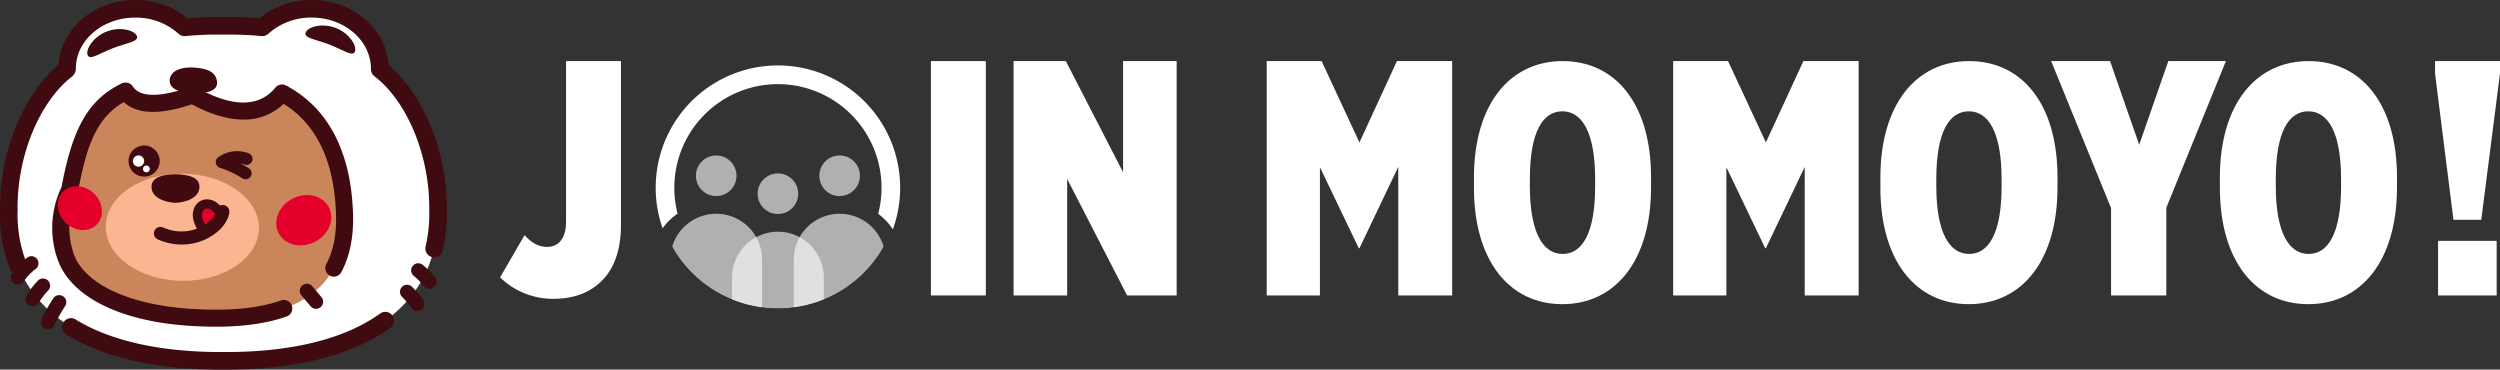
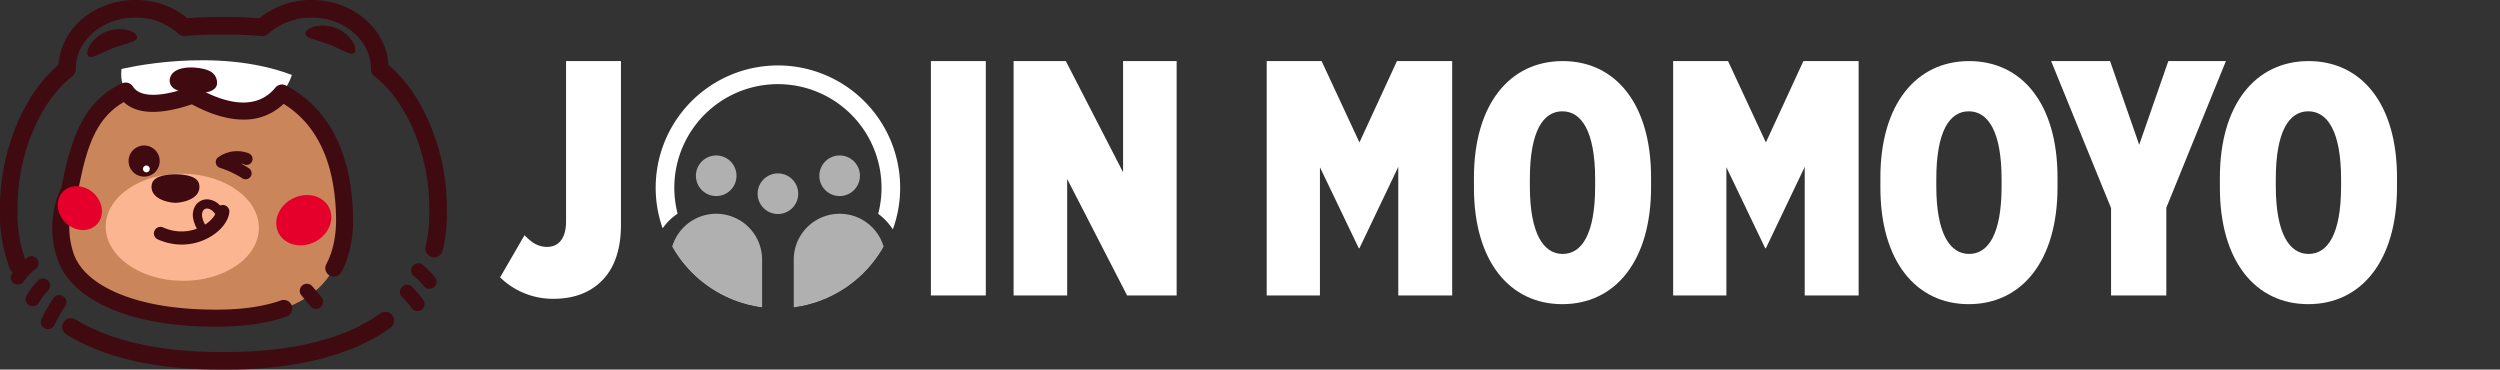
<svg xmlns="http://www.w3.org/2000/svg" width="1060.05" height="156.724" viewBox="0 0 1060.05 156.724">
  <rect x="0" y="0" width="1060.05" height="156.724" fill="#333333" stroke="none" />
  <defs>
    <clipPath id="clip-path">
      <path id="路径_5710" data-name="路径 5710" d="M66.269,53.381A51.536,51.536,0,1,0,117.806,1.845,51.537,51.537,0,0,0,66.269,53.381" fill="#fff" />
    </clipPath>
    <clipPath id="clip-path-2">
      <rect id="矩形_259" data-name="矩形 259" width="38.916" height="68.648" transform="translate(124.516 64.737)" fill="#fff" />
    </clipPath>
    <clipPath id="clip-path-3">
      <rect id="矩形_260" data-name="矩形 260" width="17.212" height="17.212" transform="translate(135.368 40.019)" fill="#fff" />
    </clipPath>
    <clipPath id="clip-path-4">
      <rect id="矩形_261" data-name="矩形 261" width="38.916" height="68.648" transform="translate(72.179 64.737)" fill="#fff" />
    </clipPath>
    <clipPath id="clip-path-5">
      <rect id="矩形_262" data-name="矩形 262" width="17.212" height="17.212" transform="translate(83.031 40.019)" fill="#fff" />
    </clipPath>
    <clipPath id="clip-path-6">
-       <rect id="矩形_263" data-name="矩形 263" width="38.916" height="68.648" transform="translate(98.347 72.342)" fill="#fff" />
-     </clipPath>
+       </clipPath>
    <clipPath id="clip-path-7">
      <rect id="矩形_264" data-name="矩形 264" width="17.212" height="17.212" transform="translate(109.199 47.625)" fill="#fff" />
    </clipPath>
  </defs>
  <g id="组_338" data-name="组 338" transform="translate(-5918.057 543.903)">
    <g id="组_336" data-name="组 336">
      <g id="组_335" data-name="组 335" transform="translate(6130.107 -518)">
        <g id="组_328" data-name="组 328" clip-path="url(#clip-path)">
          <g id="组_312" data-name="组 312" opacity="0.61">
            <g id="组_311" data-name="组 311">
              <g id="组_310" data-name="组 310" clip-path="url(#clip-path-2)">
                <path id="路径_5704" data-name="路径 5704" d="M143.974,133.385h0a19.458,19.458,0,0,1-19.458-19.458V84.195a19.458,19.458,0,0,1,38.916,0v29.732a19.458,19.458,0,0,1-19.458,19.458" fill="#fff" />
              </g>
            </g>
          </g>
          <g id="组_315" data-name="组 315" opacity="0.61">
            <g id="组_314" data-name="组 314">
              <g id="组_313" data-name="组 313" clip-path="url(#clip-path-3)">
                <path id="路径_5705" data-name="路径 5705" d="M152.58,48.625a8.606,8.606,0,1,1-8.606-8.606,8.606,8.606,0,0,1,8.606,8.606" fill="#fff" />
              </g>
            </g>
          </g>
          <g id="组_318" data-name="组 318" opacity="0.61">
            <g id="组_317" data-name="组 317">
              <g id="组_316" data-name="组 316" clip-path="url(#clip-path-4)">
                <path id="路径_5706" data-name="路径 5706" d="M91.637,133.385h0a19.458,19.458,0,0,1-19.458-19.458V84.195a19.458,19.458,0,1,1,38.916,0v29.732a19.458,19.458,0,0,1-19.458,19.458" fill="#fff" />
              </g>
            </g>
          </g>
          <g id="组_321" data-name="组 321" opacity="0.61">
            <g id="组_320" data-name="组 320">
              <g id="组_319" data-name="组 319" clip-path="url(#clip-path-5)">
                <path id="路径_5707" data-name="路径 5707" d="M100.243,48.625a8.606,8.606,0,1,1-8.606-8.606,8.606,8.606,0,0,1,8.606,8.606" fill="#fff" />
              </g>
            </g>
          </g>
          <g id="组_324" data-name="组 324" opacity="0.61">
            <g id="组_323" data-name="组 323">
              <g id="组_322" data-name="组 322" clip-path="url(#clip-path-6)">
-                 <path id="路径_5708" data-name="路径 5708" d="M117.805,140.99h0a19.458,19.458,0,0,1-19.458-19.458V91.8a19.458,19.458,0,1,1,38.916,0v29.732a19.458,19.458,0,0,1-19.458,19.458" fill="#fff" />
+                 <path id="路径_5708" data-name="路径 5708" d="M117.805,140.99a19.458,19.458,0,0,1-19.458-19.458V91.8a19.458,19.458,0,1,1,38.916,0v29.732a19.458,19.458,0,0,1-19.458,19.458" fill="#fff" />
              </g>
            </g>
          </g>
          <g id="组_327" data-name="组 327" opacity="0.61">
            <g id="组_326" data-name="组 326">
              <g id="组_325" data-name="组 325" clip-path="url(#clip-path-7)">
                <path id="路径_5709" data-name="路径 5709" d="M126.411,56.231a8.606,8.606,0,1,1-8.606-8.606,8.606,8.606,0,0,1,8.606,8.606" fill="#fff" />
              </g>
            </g>
          </g>
        </g>
      </g>
      <path id="路径_5703" data-name="路径 5703" d="M0,96.967,10.363,79.08c2.7,2.839,5.537,4.968,9.512,4.968,4.685,0,8.092-3.265,8.092-10.789v-68H51.248v69.42c0,10.363-2.7,18.313-8.091,23.708-5.111,5.11-11.925,7.666-20.585,7.666A32.06,32.06,0,0,1,0,96.967" transform="translate(6130.107 -523.259)" fill="#fff" />
      <rect id="矩形_268" data-name="矩形 268" width="23.282" height="99.374" transform="translate(6312.778 -518)" fill="#fff" />
      <path id="路径_5704-2" data-name="路径 5704" d="M217.736,1.845h22.146l24.276,47.131V1.845h22.714v99.374H265.861l-25.411-49.4v49.4H217.736Z" transform="translate(6130.107 -519.845)" fill="#fff" />
      <path id="路径_5705-2" data-name="路径 5705" d="M325.057,1.845h23.282l16.041,34.5,15.9-34.5H403.7v99.374H380.848V46.705L364.38,81.2H364.1L347.629,46.847v54.372H325.057Z" transform="translate(6130.107 -519.845)" fill="#fff" />
      <path id="路径_5706-2" data-name="路径 5706" d="M412.932,53.662V49.4c0-31.09,15.19-49.4,37.62-49.4S488.03,18.171,488.03,49.261V53.52c0,31.232-15.19,49.545-37.62,49.545s-37.478-18.313-37.478-49.4m51.39-.568V50.113c0-20.443-5.82-28.819-13.912-28.819s-13.771,8.376-13.771,28.677v2.981c0,20.3,5.821,28.818,13.913,28.818s13.77-8.375,13.77-28.676" transform="translate(6130.107 -518)" fill="#fff" />
      <path id="路径_5707-2" data-name="路径 5707" d="M497.4,1.845H520.68l16.042,34.5,15.9-34.5h23.424v99.374H553.189V46.705L536.722,81.2h-.284L519.97,46.847v54.372H497.4Z" transform="translate(6130.107 -519.845)" fill="#fff" />
      <path id="路径_5708-2" data-name="路径 5708" d="M585.273,53.662V49.4c0-31.09,15.19-49.4,37.62-49.4s37.478,18.171,37.478,49.261V53.52c0,31.232-15.19,49.545-37.62,49.545s-37.478-18.313-37.478-49.4m51.39-.568V50.113c0-20.443-5.82-28.819-13.912-28.819S608.98,29.67,608.98,49.971v2.981c0,20.3,5.821,28.818,13.913,28.818s13.77-8.375,13.77-28.676" transform="translate(6130.107 -518)" fill="#fff" />
      <path id="路径_5709-2" data-name="路径 5709" d="M683.086,64.167,657.674,1.846h24.985l12.351,35.49,12.351-35.49h24.417L706.51,64.025v37.194H683.086Z" transform="translate(6130.107 -519.846)" fill="#fff" />
      <path id="路径_5710-2" data-name="路径 5710" d="M729.225,53.662V49.4c0-31.09,15.19-49.4,37.62-49.4s37.478,18.171,37.478,49.261V53.52c0,31.232-15.19,49.545-37.62,49.545s-37.478-18.313-37.478-49.4m51.39-.568V50.113c0-20.443-5.82-28.819-13.912-28.819s-13.77,8.376-13.77,28.677v2.981c0,20.3,5.82,28.818,13.912,28.818s13.77-8.375,13.77-28.676" transform="translate(6130.107 -518)" fill="#fff" />
-       <path id="路径_5711" data-name="路径 5711" d="M820.459,7.1V1.845H848V7.1l-7.95,62.037H828.267Zm1.278,70.981H846.58v23.14H821.737Z" transform="translate(6130.107 -519.845)" fill="#fff" />
      <path id="路径_5712" data-name="路径 5712" d="M117.805,1.845A51.836,51.836,0,0,0,68.923,70.913a23.167,23.167,0,0,1,6.349-6.207,43.932,43.932,0,1,1,85.051.054,26.061,26.061,0,0,1,6.22,6.581,51.857,51.857,0,0,0-48.738-69.5" transform="translate(6130.107 -518)" fill="#fff" />
    </g>
    <g id="组_337" data-name="组 337" transform="translate(25.056 24.097)">
-       <path id="路径_5713" data-name="路径 5713" d="M186.523,89.72c.308-21.8-8.678-47.283-24.7-59.561,0-.108.009-.213.009-.32,0-13.985-12.933-25.321-28.886-25.321a30.851,30.851,0,0,0-20.905,7.856,148.2,148.2,0,0,0-16.509-.631,148.2,148.2,0,0,0-16.509.631,30.848,30.848,0,0,0-20.9-7.856c-15.954,0-28.887,11.335-28.887,25.321,0,.107.007.212.009.32C13.213,42.437,4.227,67.922,4.535,89.72c-.944,43.445,35.68,64.389,90.994,64.06,55.313.328,91.938-20.616,90.994-64.06" transform="translate(5892.211 -568.789)" fill="#fff" />
      <path id="路径_5714" data-name="路径 5714" d="M98.97,184.716c-27.231,0-49.187-5.017-65.24-14.92a3.728,3.728,0,0,1,3.915-6.346c14.893,9.187,36.559,13.961,62.656,13.806,28.513.169,51.481-5.475,66.469-16.323a3.728,3.728,0,0,1,4.372,6.04c-16.28,11.784-40.777,17.918-70.841,17.739C99.857,184.715,99.411,184.716,98.97,184.716Z" transform="translate(5887.417 -595.993)" fill="#3f0a10" />
      <path id="路径_5715" data-name="路径 5715" d="M7.63,116.273A3.729,3.729,0,0,1,4.158,113.9,64.5,64.5,0,0,1,.019,88.849c-.34-23.9,9.776-48.836,24.767-61.324C25.857,12.036,40.043,0,57.325,0a34.6,34.6,0,0,1,22.154,7.73c4.98-.418,10.125-.588,15.321-.5,5.087-.084,10.221.085,15.2.5A34.6,34.6,0,0,1,132.153,0c17.421,0,31.7,12.227,32.572,27.553,14.972,12.5,25.074,37.414,24.736,61.43a68.313,68.313,0,0,1-1.747,17.264,3.728,3.728,0,0,1-7.253-1.729,61.272,61.272,0,0,0,1.545-15.507c.317-22.7-9.24-45.954-23.243-56.682a3.728,3.728,0,0,1-1.46-3.017c.009-12.169-11.277-21.856-25.149-21.856a26.974,26.974,0,0,0-18.381,6.873,3.728,3.728,0,0,1-2.878.967A145.271,145.271,0,0,0,94.8,14.681a146.353,146.353,0,0,0-16.216.615,3.728,3.728,0,0,1-2.878-.967A26.97,26.97,0,0,0,57.325,7.456c-13.872,0-25.158,9.687-25.158,21.593a4.371,4.371,0,0,1-1.452,3.28c-14,10.729-23.561,33.983-23.242,56.549a57.354,57.354,0,0,0,3.626,22.3,3.731,3.731,0,0,1-3.47,5.09Z" transform="translate(5893 -568)" fill="#3f0a10" />
      <path id="路径_5716" data-name="路径 5716" d="M34.985,87.511A36.186,36.186,0,0,0,33.2,115.425c5.241,15.877,27.645,24.4,52.644,26.042,27.873,1.833,66.7-1.388,65.718-42.982-.889-37.807-20.541-59.188-58.158-58.777-43.744.478-52.206,14.854-58.42,47.8" transform="translate(5887.538 -574.937)" fill="#ca865a" />
      <path id="路径_5717" data-name="路径 5717" d="M119.262,112.468c-.2,12.543-14.9,22.479-32.836,22.194s-32.312-10.686-32.113-23.229S69.215,88.953,87.15,89.24s32.312,10.686,32.112,23.229" transform="translate(5883.511 -583.59)" fill="#fcb591" />
      <path id="路径_5718" data-name="路径 5718" d="M96.205,144.7q-5.4,0-11.363-.393C55.127,142.352,34.253,131.693,29,115.793a40.086,40.086,0,0,1,1.769-30.266c6.674-34.986,16.883-49.7,61.826-50.2,38.9-.425,60.854,21.7,61.809,62.3.219,9.324-1.477,17.421-5.041,24.065A3.612,3.612,0,0,1,143,118.285c2.966-5.53,4.375-12.42,4.185-20.48-.859-36.525-19.707-55.63-54.507-55.25-42.143.461-49.094,14.024-54.91,44.861a3.612,3.612,0,0,1-.43,1.151c-.244.426-6.1,10.936-1.474,24.961,4.228,12.81,23.177,21.841,49.451,23.569,16.119,1.06,28.719-.1,38.519-3.539a3.612,3.612,0,0,1,2.393,6.817C117.987,143.268,108.095,144.7,96.205,144.7Z" transform="translate(5888.305 -574.172)" fill="#3f0a10" />
      <path id="直线_11" data-name="直线 11" d="M3.245,6.973A3,3,0,0,1,.942,5.9l-3.88-4.6a3.01,3.01,0,0,1,.36-4.242,3.01,3.01,0,0,1,4.242.36l3.88,4.6a3.01,3.01,0,0,1-2.3,4.951Z" transform="translate(6023.762 -444.03)" fill="#3f0a10" />
      <path id="路径_5719" data-name="路径 5719" d="M79.138,80.089a6.6,6.6,0,1,1-7.74-5.213,6.6,6.6,0,0,1,7.74,5.213" transform="translate(5881.458 -581.06)" fill="#3f0a10" />
-       <path id="路径_5720" data-name="路径 5720" d="M73,81.788a2.385,2.385,0,1,1-2.8-1.884A2.385,2.385,0,0,1,73,81.788" transform="translate(5881.071 -581.953)" fill="#fff" />
      <path id="路径_5721" data-name="路径 5721" d="M76.307,86.209a1.438,1.438,0,1,1-1.687-1.136,1.439,1.439,0,0,1,1.687,1.136" transform="translate(5880.167 -582.859)" fill="#fff" />
      <path id="路径_5722" data-name="路径 5722" d="M134.642,37.183s-7.874,27.811-42.065,8.523C58.358,57.843,62.421,34.66,62.421,34.66s39.659-9.832,72.221,2.523" transform="translate(5882.121 -573.408)" fill="#fff" />
      <path id="路径_5723" data-name="路径 5723" d="M113.725,58.132c-5.855,0-13.06-1.748-21.837-6.47-15.661,5.255-26.1,4.052-31.048-3.582A3.612,3.612,0,1,1,66.9,44.151c2.964,4.573,11.528,4.633,24.116.168A3.612,3.612,0,0,1,94,44.578c14.936,8.426,26.446,8.43,33.286.011a3.612,3.612,0,0,1,5.607,4.555A23.914,23.914,0,0,1,113.725,58.132Z" transform="translate(5882.472 -575.426)" fill="#3f0a10" />
      <path id="路径_5724" data-name="路径 5724" d="M97.029,36.169s-6.751-.357-8.08,3.124c-1.575,4.129,4.381,5.168,8.435,5.323s8.939-.469,8.908-3.064c-.045-3.821-3.431-5.052-9.264-5.383" transform="translate(5877.505 -574.317)" fill="#3f0a10" />
      <path id="路径_5725" data-name="路径 5725" d="M96.239,34.657h0c.354,0,.569.011.593.012h0c3.364.191,5.686.674,7.306,1.521a5.461,5.461,0,0,1,3.126,5.083,3.138,3.138,0,0,1-.944,2.28c-1.683,1.7-5.309,2.06-8.055,2.06-.394,0-.8-.008-1.195-.023-3.343-.128-7.664-.788-9.264-3.208a4,4,0,0,1-.281-3.794C88.884,35.041,94.071,34.657,96.239,34.657Zm.462,2.486c-.014,0-.185-.009-.461-.009h0a14.583,14.583,0,0,0-3.642.44c-1.5.41-2.429,1.048-2.753,1.9a1.557,1.557,0,0,0,.033,1.545c.761,1.152,3.555,1.956,7.292,2.1.368.014.738.021,1.1.021,3.675,0,5.66-.684,6.293-1.324a.653.653,0,0,0,.229-.509,3,3,0,0,0-1.8-2.917A16.189,16.189,0,0,0,96.7,37.144Z" transform="translate(5877.767 -574.055)" fill="#3f0a10" />
      <path id="路径_5726" data-name="路径 5726" d="M165.177,108.212c.856,5.709-3.632,11.529-10.024,13s-12.268-1.961-13.125-7.669,3.632-11.53,10.025-13,12.268,1.961,13.124,7.669" transform="translate(5868.205 -585.507)" fill="#e5002b" />
      <path id="路径_5727" data-name="路径 5727" d="M48.381,106.939c-.366,5.019-4.844,8.2-10,7.111S29.327,108,29.693,102.985s4.845-8.2,10-7.11,9.048,6.044,8.683,11.063" transform="translate(5887.816 -584.713)" fill="#e5002b" />
      <path id="路径_5728" data-name="路径 5728" d="M177.924,24.153c-.923,2.388-5.086-.746-10.855-2.975s-10.957-2.709-10.034-5.1,6.984-4.165,12.752-1.936,9.059,7.621,8.137,10.009" transform="translate(5865.583 -570.293)" fill="#3f0a10" />
      <path id="路径_5729" data-name="路径 5729" d="M65.882,17.9c.921,2.389-4.268,2.865-10.039,5.089s-9.937,5.354-10.857,2.965,2.375-7.778,8.146-10,11.83-.442,12.751,1.948" transform="translate(5885.167 -570.609)" fill="#3f0a10" />
      <path id="路径_5730" data-name="路径 5730" d="M16.165,154.84a3.011,3.011,0,0,1-2.557-4.594,34.479,34.479,0,0,1,4.709-6.186,3.01,3.01,0,0,1,4.44,4.066,28.512,28.512,0,0,0-4.029,5.287A3.008,3.008,0,0,1,16.165,154.84Z" transform="translate(5890.701 -592.998)" fill="#3f0a10" />
      <path id="路径_5731" data-name="路径 5731" d="M8.545,143.637a3.011,3.011,0,0,1-2.434-4.778,28.1,28.1,0,0,1,6.371-6.63,3.01,3.01,0,0,1,3.609,4.819,22.363,22.363,0,0,0-5.106,5.346A3.006,3.006,0,0,1,8.545,143.637Z" transform="translate(5892.033 -590.997)" fill="#3f0a10" />
      <path id="路径_5732" data-name="路径 5732" d="M23.975,166.068a3.011,3.011,0,0,1-2.7-4.33,80.371,80.371,0,0,1,5-8.785,3.01,3.01,0,1,1,4.986,3.374,74.9,74.9,0,0,0-4.575,8.05A3.01,3.01,0,0,1,23.975,166.068Z" transform="translate(5889.337 -594.492)" fill="#3f0a10" />
      <path id="路径_5733" data-name="路径 5733" d="M123.514,89.6a2.529,2.529,0,0,1-1.4-.42,40.061,40.061,0,0,0-9.442-4.441,2.542,2.542,0,0,1-.887-4.411A13.724,13.724,0,0,1,124.8,78.571a2.542,2.542,0,0,1-1.762,4.769,9.552,9.552,0,0,0-1.6-.441,39.269,39.269,0,0,1,3.477,2.034,2.542,2.542,0,0,1-1.4,4.665Z" transform="translate(5873.633 -581.57)" fill="#3f0a10" />
-       <path id="路径_5734" data-name="路径 5734" d="M103.843,115.738c-7.106-9.96,3.379-15.893,8.079-5.474" transform="translate(5875.276 -586.308)" fill="#e5002b" />
      <path id="路径_5735" data-name="路径 5735" d="M103.433,117.272a1.943,1.943,0,0,1-1.585-.816,14.366,14.366,0,0,1-2.631-5.906,7.783,7.783,0,0,1,.694-5,5.819,5.819,0,0,1,5.4-3.115,7.485,7.485,0,0,1,4.446,1.785,13.01,13.01,0,0,1,3.525,4.83,1.945,1.945,0,0,1-3.546,1.6,9.335,9.335,0,0,0-2.435-3.413,3.657,3.657,0,0,0-2.124-.914,1.928,1.928,0,0,0-1.84,1.067,3.965,3.965,0,0,0-.283,2.52,10.717,10.717,0,0,0,1.96,4.284,1.945,1.945,0,0,1-1.582,3.075Z" transform="translate(5875.688 -585.897)" fill="#3f0a10" />
      <path id="路径_5736" data-name="路径 5736" d="M90.893,122.1a25.073,25.073,0,0,1-10.15-2.18,2.779,2.779,0,0,1,2.247-5.084,18.707,18.707,0,0,0,17.051-.747c3.517-2.024,5.311-4.678,5.489-6.288a2.779,2.779,0,1,1,5.525.612c-.42,3.789-3.578,7.81-8.242,10.494A23.823,23.823,0,0,1,90.893,122.1Z" transform="translate(5879.182 -586.402)" fill="#3f0a10" />
      <path id="路径_5737" data-name="路径 5737" d="M96.983,94.189c-.637-2.631-6.411-3.026-8.682-3.026s-8.045.4-8.682,3.026c-1.2,4.958,6.269,6.391,8.682,6.391s9.882-1.433,8.682-6.391" transform="translate(5879.112 -583.927)" fill="#3f0a10" />
      <path id="路径_5738" data-name="路径 5738" d="M88.019,89.549a24.473,24.473,0,0,1,5.261.562c2.726.645,4.313,1.817,4.716,3.482a5.043,5.043,0,0,1-.924,4.452c-2.3,2.926-7.436,3.585-9.053,3.585s-6.751-.659-9.053-3.585a5.043,5.043,0,0,1-.924-4.452c.4-1.666,1.99-2.837,4.716-3.483A24.473,24.473,0,0,1,88.019,89.549Zm0,9.417a13.588,13.588,0,0,0,3.585-.609A6.839,6.839,0,0,0,94.978,96.4a2.374,2.374,0,0,0,.428-2.178c-.14-.577-1.164-1.144-2.74-1.517a22.248,22.248,0,0,0-9.294,0c-1.576.373-2.6.94-2.74,1.517a2.374,2.374,0,0,0,.428,2.177,6.84,6.84,0,0,0,3.375,1.959A13.588,13.588,0,0,0,88.019,98.966Z" transform="translate(5879.395 -583.646)" fill="#3f0a10" />
      <path id="路径_5739" data-name="路径 5739" d="M212.867,157.426a3.007,3.007,0,0,1-2.48-1.3,38.343,38.343,0,0,0-4.05-4.738,3.01,3.01,0,0,1,4.2-4.309,44.01,44.01,0,0,1,4.8,5.626,3.011,3.011,0,0,1-2.474,4.721Z" transform="translate(5857.108 -593.547)" fill="#3f0a10" />
      <path id="路径_5740" data-name="路径 5740" d="M219,146.072a3,3,0,0,1-2.343-1.119,28.8,28.8,0,0,0-4.238-4.3,3.01,3.01,0,0,1,3.658-4.781,34.24,34.24,0,0,1,5.263,5.3,3.01,3.01,0,0,1-2.34,4.9Z" transform="translate(5856.093 -591.631)" fill="#3f0a10" />
      <rect id="矩形_269" data-name="矩形 269" width="189.479" height="156.724" transform="translate(5893 -568)" fill="none" />
    </g>
  </g>
</svg>